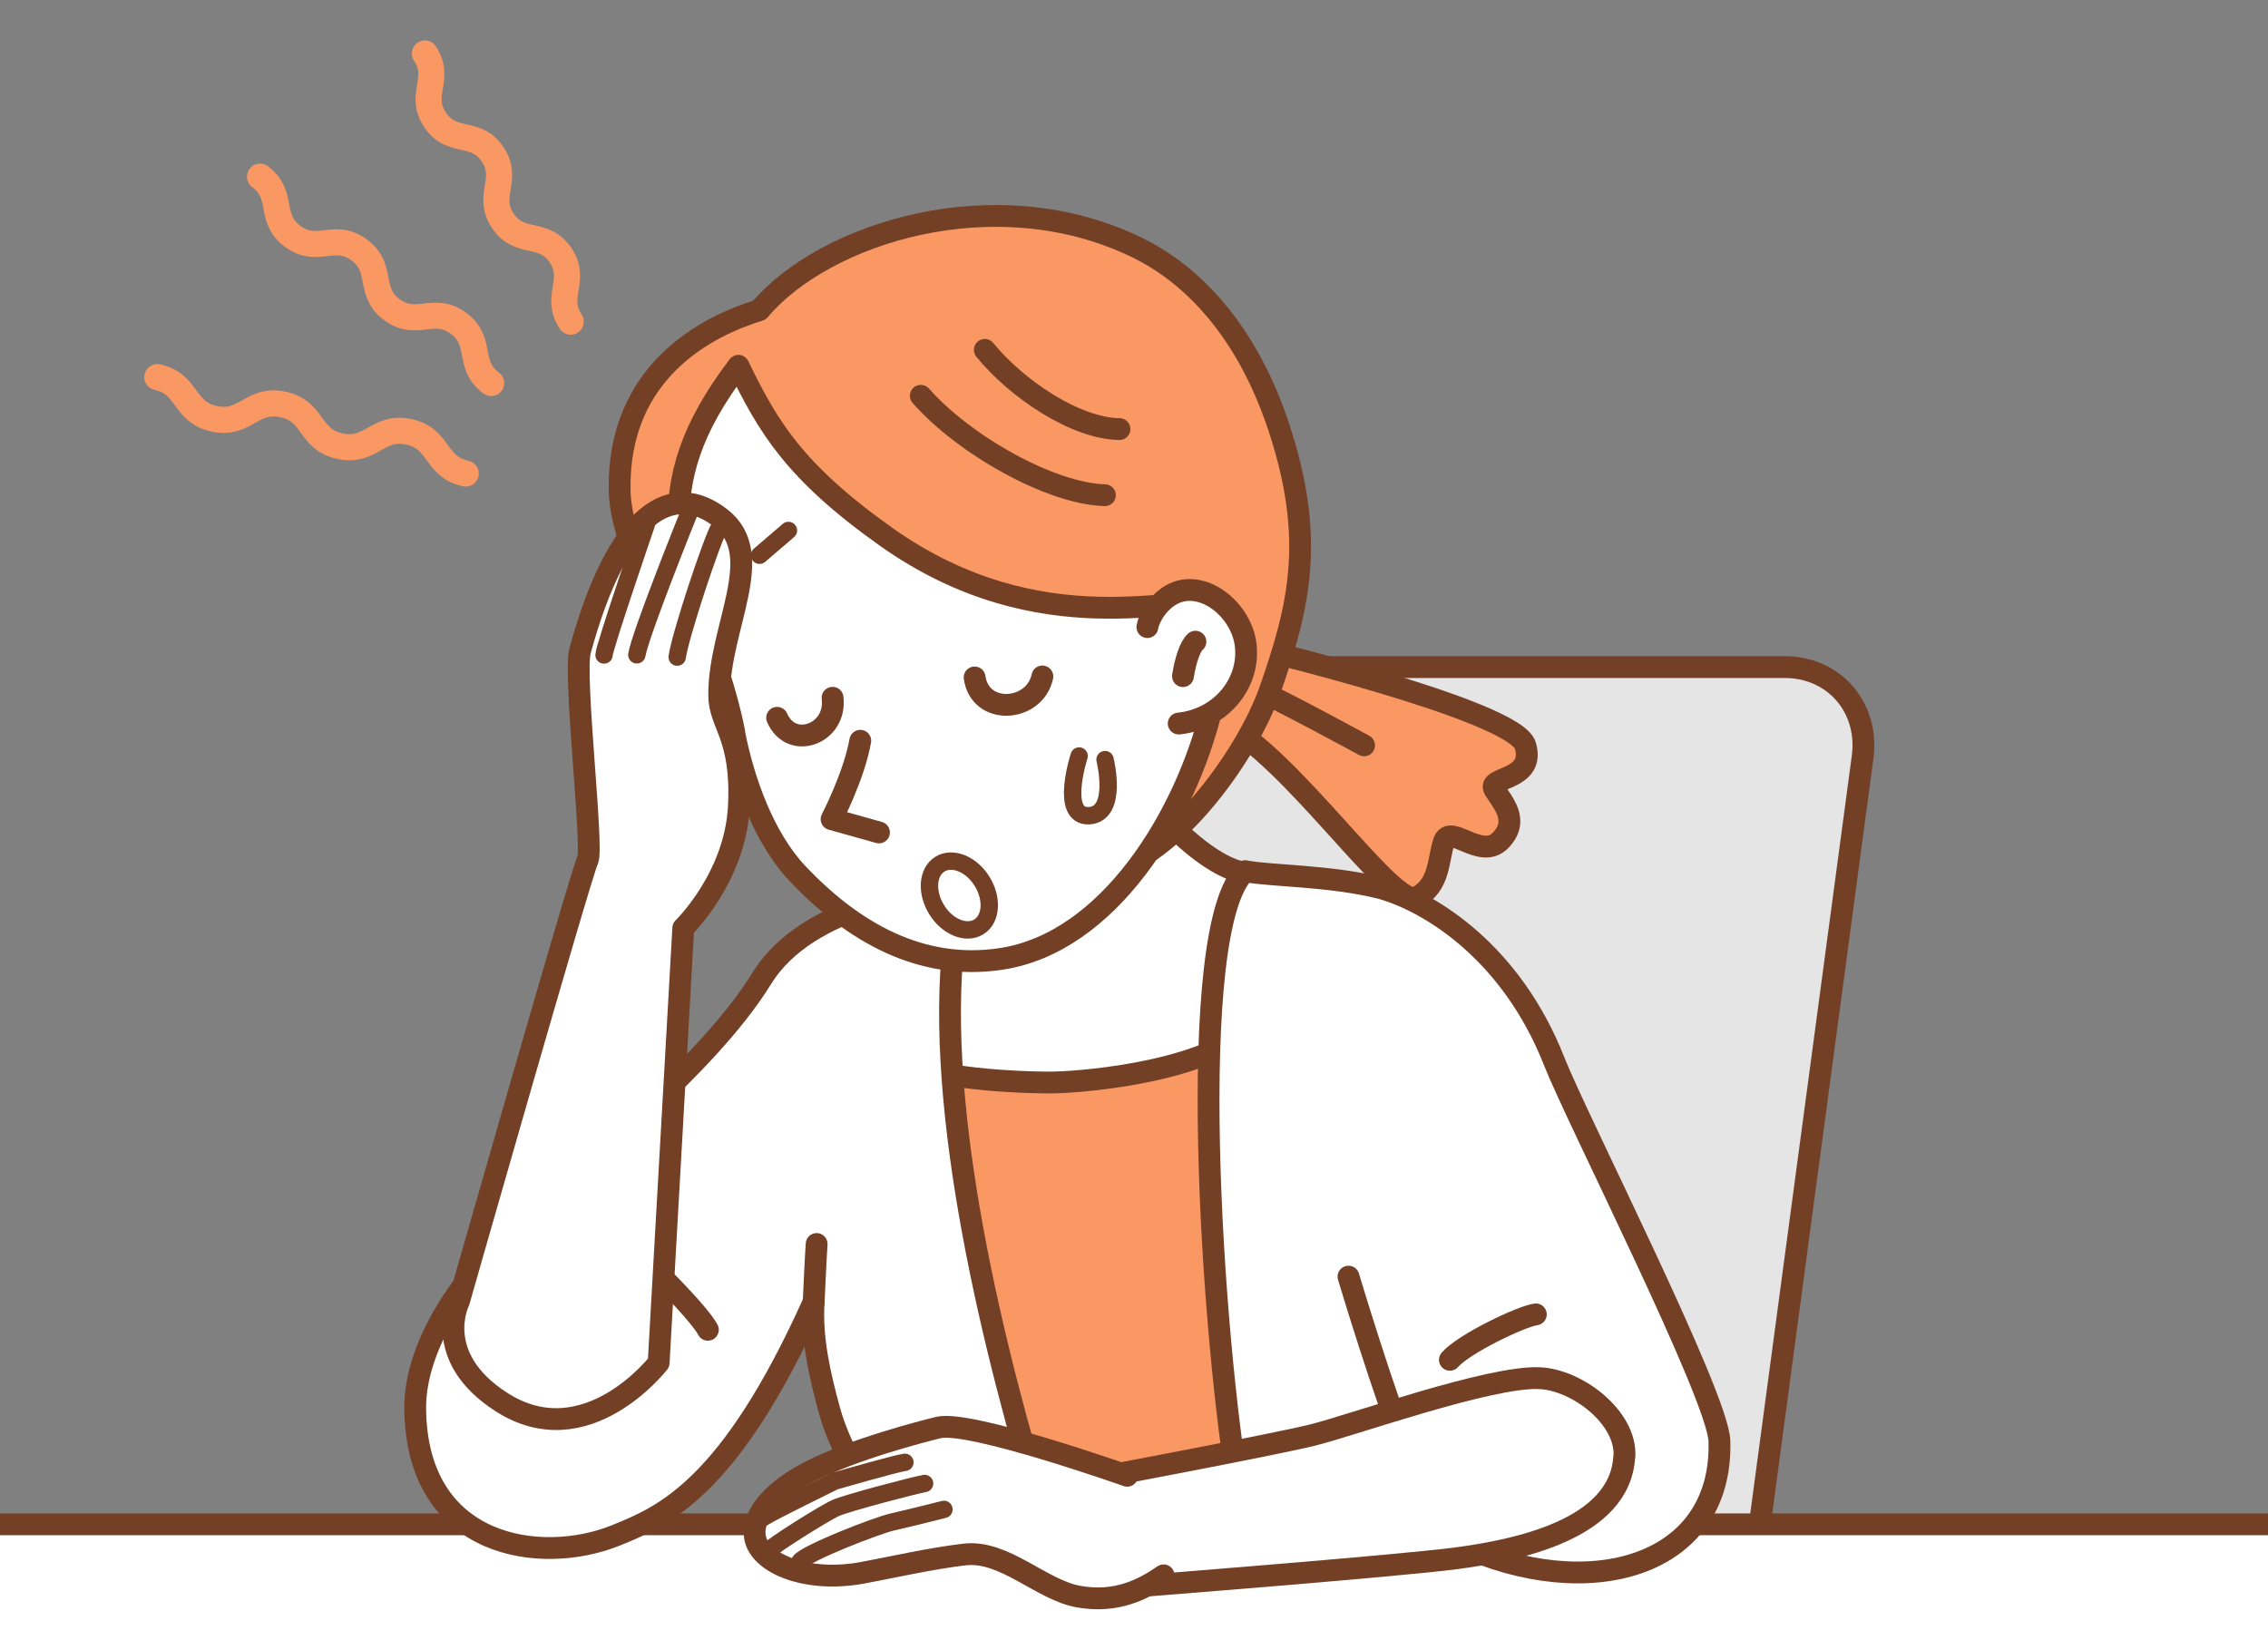
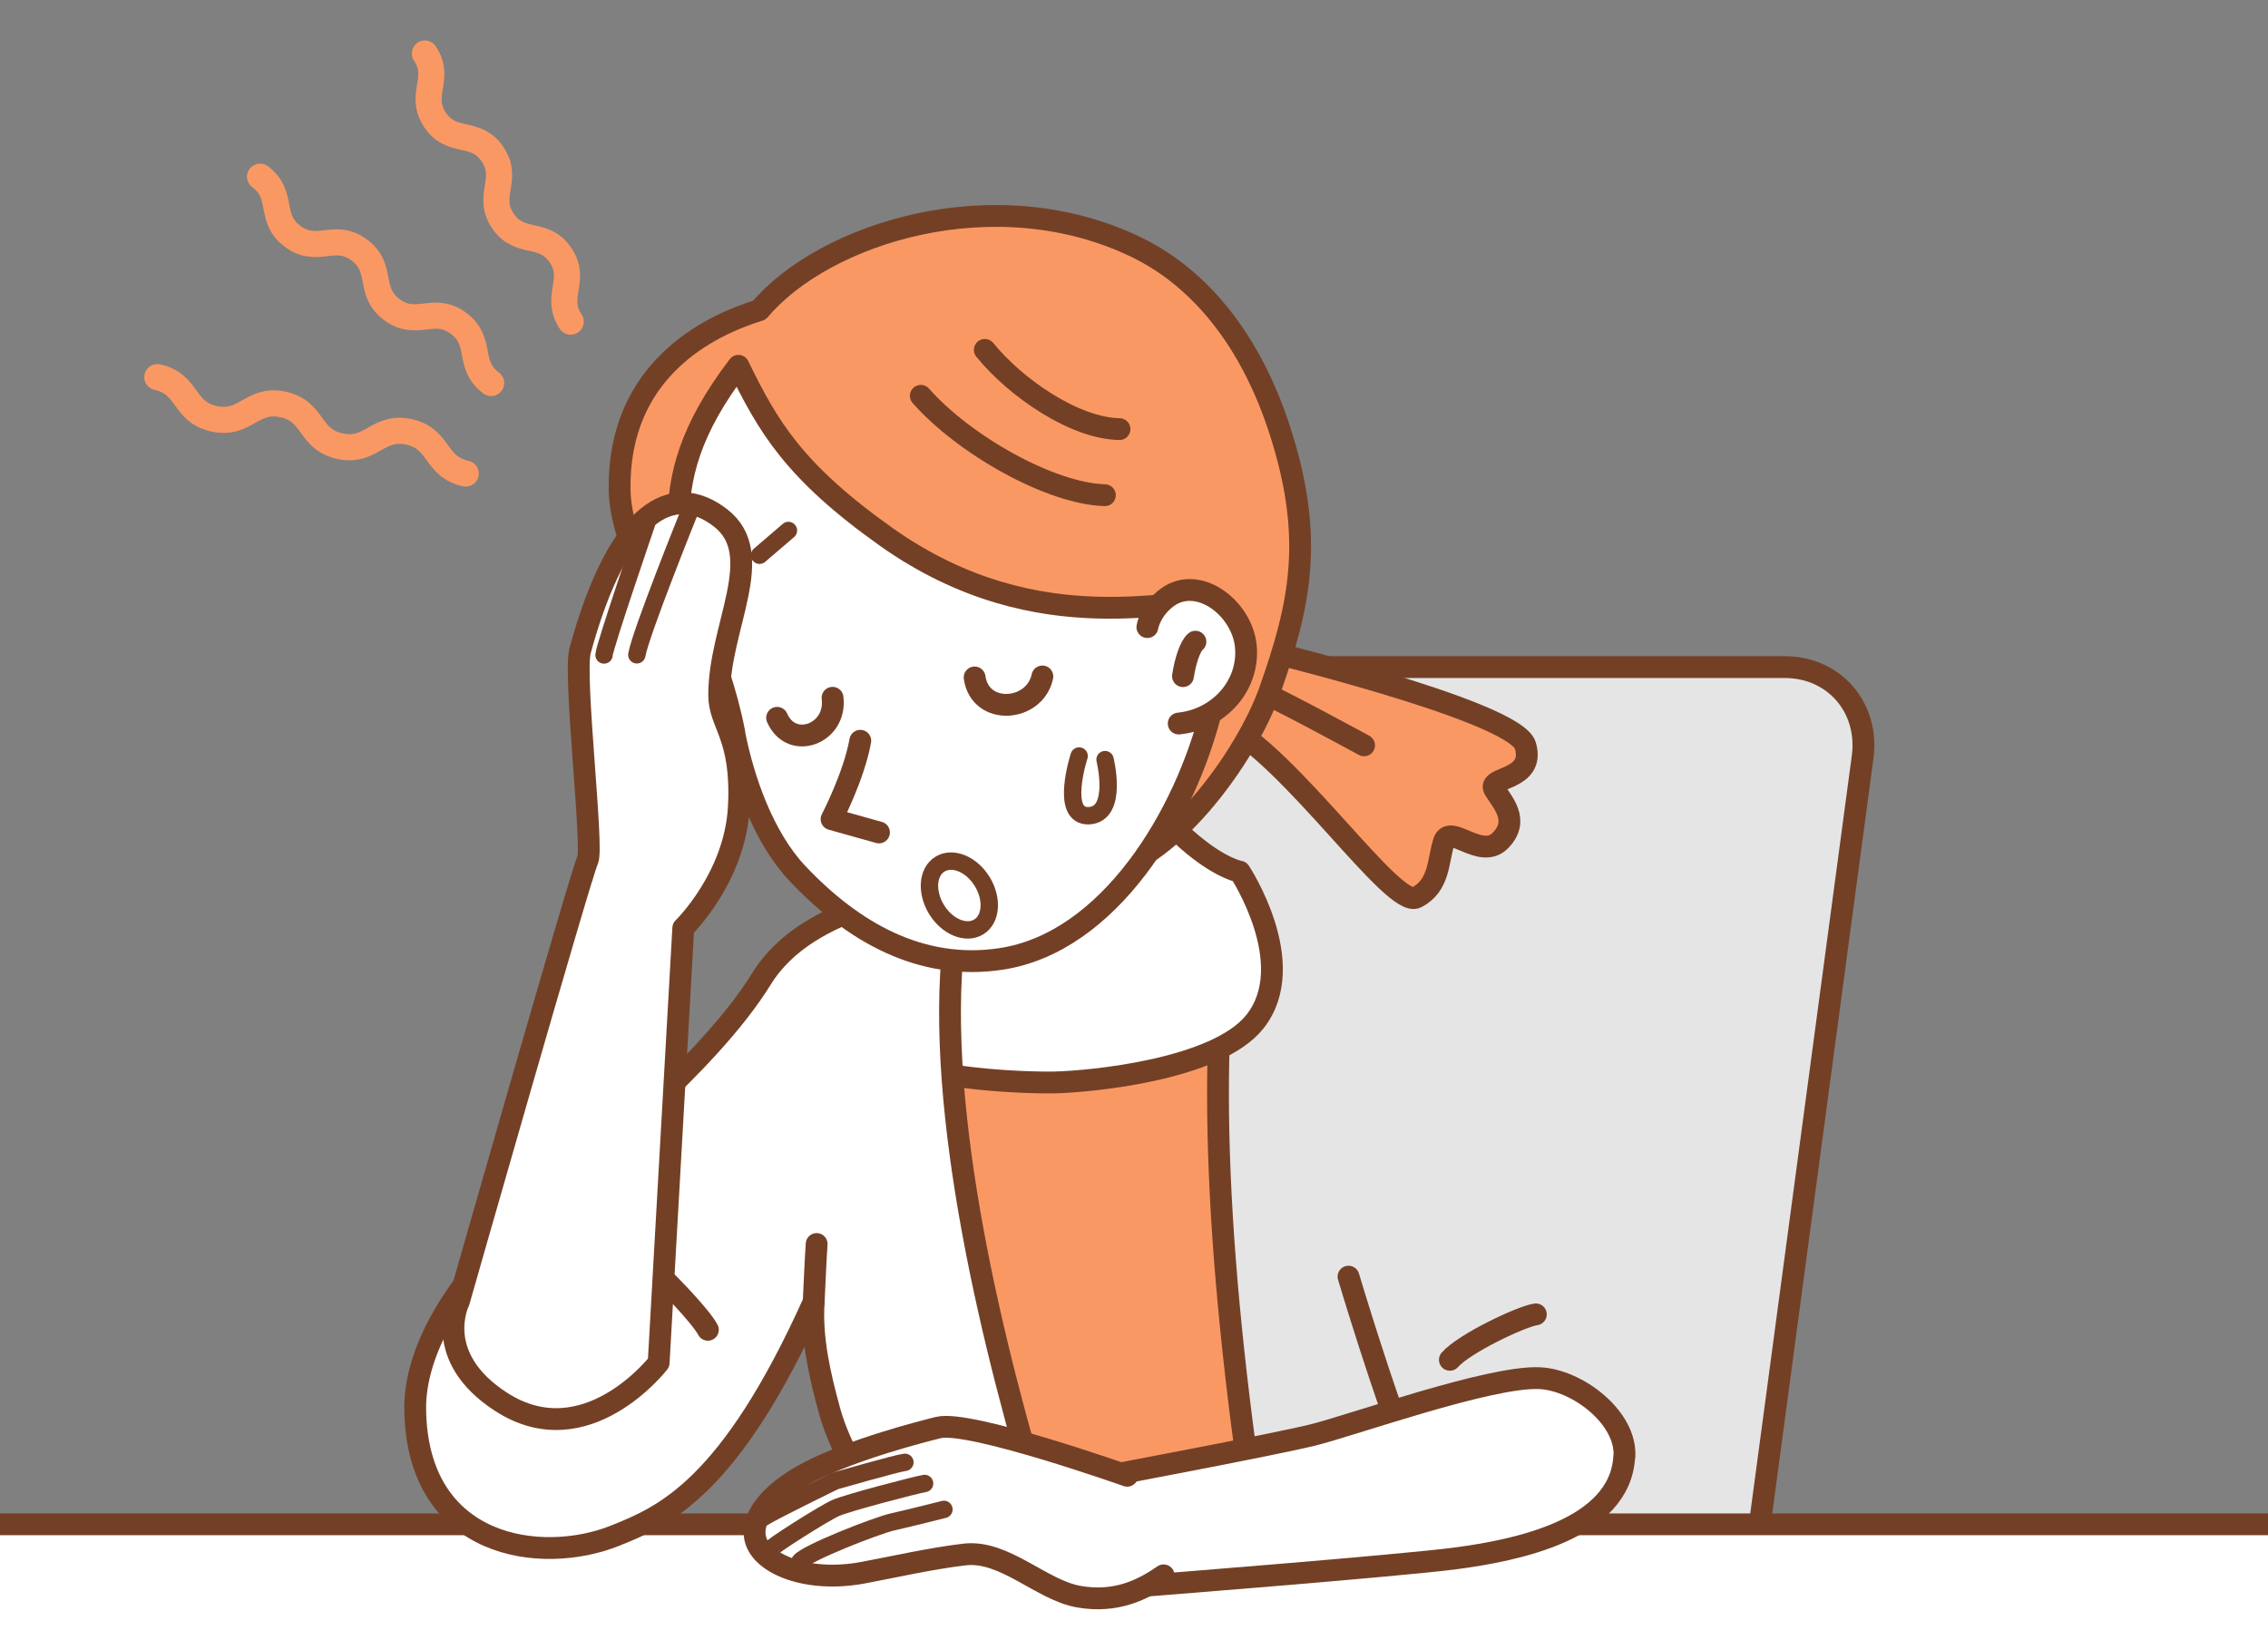
<svg xmlns="http://www.w3.org/2000/svg" id="_レイヤー_1" data-name="レイヤー 1" viewBox="0 0 138.25 100">
  <rect x="0" y="0" width="138.25" height="100" fill="#808080" stroke="none" />
  <defs>
    <style>
      .cls-1 {
        clip-path: url(#clippath);
      }

      .cls-2, .cls-3, .cls-4, .cls-5 {
        fill: none;
      }

      .cls-2, .cls-6 {
        stroke-width: 0px;
      }

      .cls-7, .cls-3 {
        stroke-width: 1.06px;
      }

      .cls-7, .cls-3, .cls-4, .cls-8, .cls-5, .cls-9 {
        stroke-linecap: round;
        stroke-linejoin: round;
      }

      .cls-7, .cls-3, .cls-8, .cls-5, .cls-9 {
        stroke: #734026;
      }

      .cls-7, .cls-8 {
        fill: #fff;
      }

      .cls-4 {
        stroke: #fa9864;
        stroke-width: 1.59px;
      }

      .cls-8, .cls-5, .cls-9 {
        stroke-width: 1.33px;
      }

      .cls-9 {
        fill: #fa9864;
      }

      .cls-6 {
        fill: #e5e5e6;
      }
    </style>
    <clipPath id="clippath">
      <rect class="cls-2" width="138.25" height="100" />
    </clipPath>
  </defs>
  <g>
    <path class="cls-4" d="m15.85,10.77c1.51,1.12.48,2.52,1.99,3.64,1.51,1.12,2.55-.29,4.06.83,1.51,1.12.48,2.52,1.99,3.64,1.51,1.12,2.55-.29,4.06.83,1.51,1.12.48,2.52,1.99,3.64" />
    <path class="cls-4" d="m9.59,22.99c1.92.42,1.54,2.12,3.46,2.54,1.92.42,2.29-1.29,4.21-.87,1.92.42,1.54,2.12,3.46,2.54,1.92.42,2.29-1.29,4.21-.87,1.92.42,1.54,2.12,3.46,2.54" />
    <path class="cls-4" d="m25.9,3.26c1.03,1.54-.41,2.51.62,4.05,1.03,1.54,2.48.56,3.51,2.1,1.03,1.54-.41,2.51.62,4.05,1.03,1.54,2.48.56,3.52,2.1,1.03,1.54-.41,2.51.62,4.05" />
  </g>
  <g class="cls-1">
    <g>
      <g>
        <path class="cls-6" d="m106.63,97.72c-.4,3.02-3.2,5.48-6.22,5.48h-32.06c-3.02,0-5.15-2.47-4.75-5.48l6.91-51.57c.4-3.02,3.2-5.48,6.22-5.48h32.06c3.02,0,5.15,2.47,4.75,5.48l-6.91,51.57Z" />
        <path class="cls-5" d="m106.63,97.72c-.4,3.02-3.2,5.48-6.22,5.48h-32.06c-3.02,0-5.15-2.47-4.75-5.48l6.91-51.57c.4-3.02,3.2-5.48,6.22-5.48h32.06c3.02,0,5.15,2.47,4.75,5.48l-6.91,51.57Z" />
      </g>
      <rect class="cls-8" x="-23.03" y="92.93" width="171.7" height="57.88" />
-       <path class="cls-9" d="m76.54,92.75c-2.5-16.52-3.06-30-1.17-39.17-3.79.35-11.71-.19-16.59.25-2.64,12.1,0,32.4.96,38.92h16.8Z" />
+       <path class="cls-9" d="m76.54,92.75c-2.5-16.52-3.06-30-1.17-39.17-3.79.35-11.71-.19-16.59.25-2.64,12.1,0,32.4.96,38.92h16.8" />
      <path class="cls-8" d="m66.87,38.1s1.87,9.51,4.55,12.21c2.55,2.58,4.15,2.83,4.15,2.83,0,0,3.71,5.62.93,9.14-2.33,2.95-10.06,3.66-12.19,3.71-1.9.04-8.05-.22-9.27-1.46-2.7-2.73.89-10.16.89-10.16,0,0,2.89,2.73,3.81-2.5.89-5.06-2.46-9.25-2.46-9.25" />
      <path class="cls-8" d="m49.6,79.37c-.15,2.18.36,4.44.97,6.65.63,2.31,2.16,4.53,2.71,6.73h10.46c-3.19-10.37-6.78-25.01-5.6-35.36.19-1.64.29-2.21,1.06-4.09-2.68,1.22-9.87,1.66-12.78,6.37-3.27,5.3-10.83,11.22-15.28,15.46-3.79,3.61-5.87,7.54-5.83,10.78.1,8.5,7.68,9.52,12.19,7.71,2.94-1.18,6.98-2.86,12.1-14.25Z" />
      <path class="cls-9" d="m75.94,39.38s16.4,3.9,17.04,6.07c.64,2.17-2.37,1.88-1.88,2.68.49.8,1.56,1.88.36,3.11-1.2,1.23-3.09-1.08-3.45.09-.37,1.17-.25,2.64-1.66,3.38-1.41.75-7.62-8.56-11.87-10.68l1.47-4.66Z" />
      <path class="cls-5" d="m83.15,45.44s-4.68-2.55-6.27-3.27" />
      <path class="cls-9" d="m42.9,40.98c-1.62-2.15-5.08-7.31-5.13-11.12-.11-7.27,5.39-9.99,8.52-10.95,3.95-4.7,14.4-8.04,23.06-3.8,2.61,1.28,6.39,4.24,8.61,10.96,2.22,6.74,1.27,10.81-.54,15.99-1.43,4.07-6.21,10.74-10.68,11.2-3.13.32-21.16-9.15-23.84-12.28Z" />
-       <path class="cls-8" d="m88.92,94.15c7.88,3.66,16.12,1.42,15.89-6.3-.08-2.72-8.7-19.66-10.07-23.14-2.59-6.6-7.48-9.66-10.48-10.54-3.14-.81-6.83-.75-8.36-1.06-3.71,3.42-2.05,28.38-.32,38.32l13.35,2.72Z" />
      <path class="cls-8" d="m82.2,77.83s2.13,7.15,3.93,11.66" />
      <path class="cls-8" d="m44.76,44.65c-1-5.15-3.36-8.71-3.41-12.51-.04-3.09.71-5.96,3.66-9.84,1.79,3.67,3.36,6.42,9.01,10.43,9.49,6.72,18.03,3.39,20.06,4.16.06,2.48.2,4.61-.23,6.36-1.6,6.51-6.26,14.22-12.83,15.21-4.88.74-9.04-1.63-12.43-5.23-2.03-2.16-3.27-5.63-3.84-8.57Z" />
      <path class="cls-5" d="m56.13,24.13c2.62,2.98,7.9,5.97,11.22,6.06" />
      <path class="cls-5" d="m60.03,21.33c1.93,2.37,5.51,4.79,8.21,4.83" />
      <path class="cls-8" d="m52.44,45.16c-.39,2.18-1.75,4.78-1.75,4.78l2.89.81" />
      <path class="cls-8" d="m71.85,44.11c2.5-.25,4.33-2.37,4.09-4.73-.24-2.36-3.02-4.46-4.94-2.84-.92.77-1.06,1.69-1.06,1.69" />
      <g>
        <path class="cls-8" d="m35.82,52.43c.37-.7-.87-11.24-.46-12.76,2.36-8.65,5.69-10.33,8.57-8.09,2.88,2.24-.11,6.64-.09,10.8,0,1.8,1.42,2.45,1.2,6.79-.22,4.34-3.39,7.41-3.39,7.41l-1.5,26.5s-4.42,5.74-9.61,2.38c-4.26-2.76-2.57-6.11-2.57-6.11,0,0,7.48-26.22,7.85-26.91Z" />
-         <path class="cls-3" d="m43.86,32.13c-.48.81-2.41,6.65-2.58,7.93" />
        <path class="cls-3" d="m41.98,31.32s-2.93,7.27-3.16,8.6" />
        <path class="cls-3" d="m39.41,31.93s-2.59,7.56-2.59,8" />
      </g>
      <g>
        <path class="cls-8" d="m99.01,88.79c-.24,4.47-6.59,5.73-10.31,6.22-3.34.44-18.96,1.67-18.96,1.67l-2.93-6.57s10.81-2.03,13.19-2.62c2.37-.58,10.83-3.61,13.84-3.47,2.32.1,5.31,2.41,5.18,4.76Z" />
        <path class="cls-8" d="m68.71,89.97s-9.63-3.41-11.51-2.94c-.97.24-5.14,1.3-7.84,2.69-2.54,1.31-3.65,2.91-3.3,4.16.43,1.52,3.23,2.62,6.54,2,1.73-.32,4.14-.87,6.19-1.11,2.44-.29,4.68,2.17,6.97,2.57,2.29.4,3.91-.43,5.17-1.3" />
        <path class="cls-3" d="m48.76,95.2c.39-.52,4.67-2.2,5.66-2.42,1.15-.26,3.12-.76,3.12-.76" />
        <path class="cls-3" d="m46.95,94.47c.02-.16,3.28-2.22,3.98-2.53.7-.32,4.97-1.43,5.43-1.5" />
        <path class="cls-3" d="m55.16,89.15c-.51.06-4.27,1.14-4.27,1.14,0,0-3.86,1.89-4.35,2.22" />
      </g>
      <path class="cls-8" d="m72.11,41.22c.14-.92.44-1.84.76-2.1" />
      <path class="cls-8" d="m88.38,82.9c.88-1,4.36-2.65,5.24-2.77" />
      <path class="cls-8" d="m40.62,78.13s2.06,2.06,2.53,2.94" />
      <path class="cls-8" d="m49.6,79.37s.12-2.71.18-3.53" />
      <path class="cls-8" d="m47.37,43.76c.87,2.01,3.65.99,3.38-1.22" />
      <path class="cls-8" d="m59.41,41.3c.33,2.35,3.67,2.12,4.13-.06" />
      <path class="cls-7" d="m59.87,53.74c.65,1.06.56,2.3-.21,2.77-.77.47-1.92,0-2.57-1.06-.65-1.06-.56-2.3.21-2.77.77-.47,1.92,0,2.57,1.06Z" />
      <line class="cls-7" x1="48.06" y1="32.34" x2="46.3" y2="33.85" />
      <path class="cls-3" d="m65.78,46.09s-1.21,3.73.6,3.64c1.81-.1.98-3.42.98-3.42" />
    </g>
  </g>
</svg>